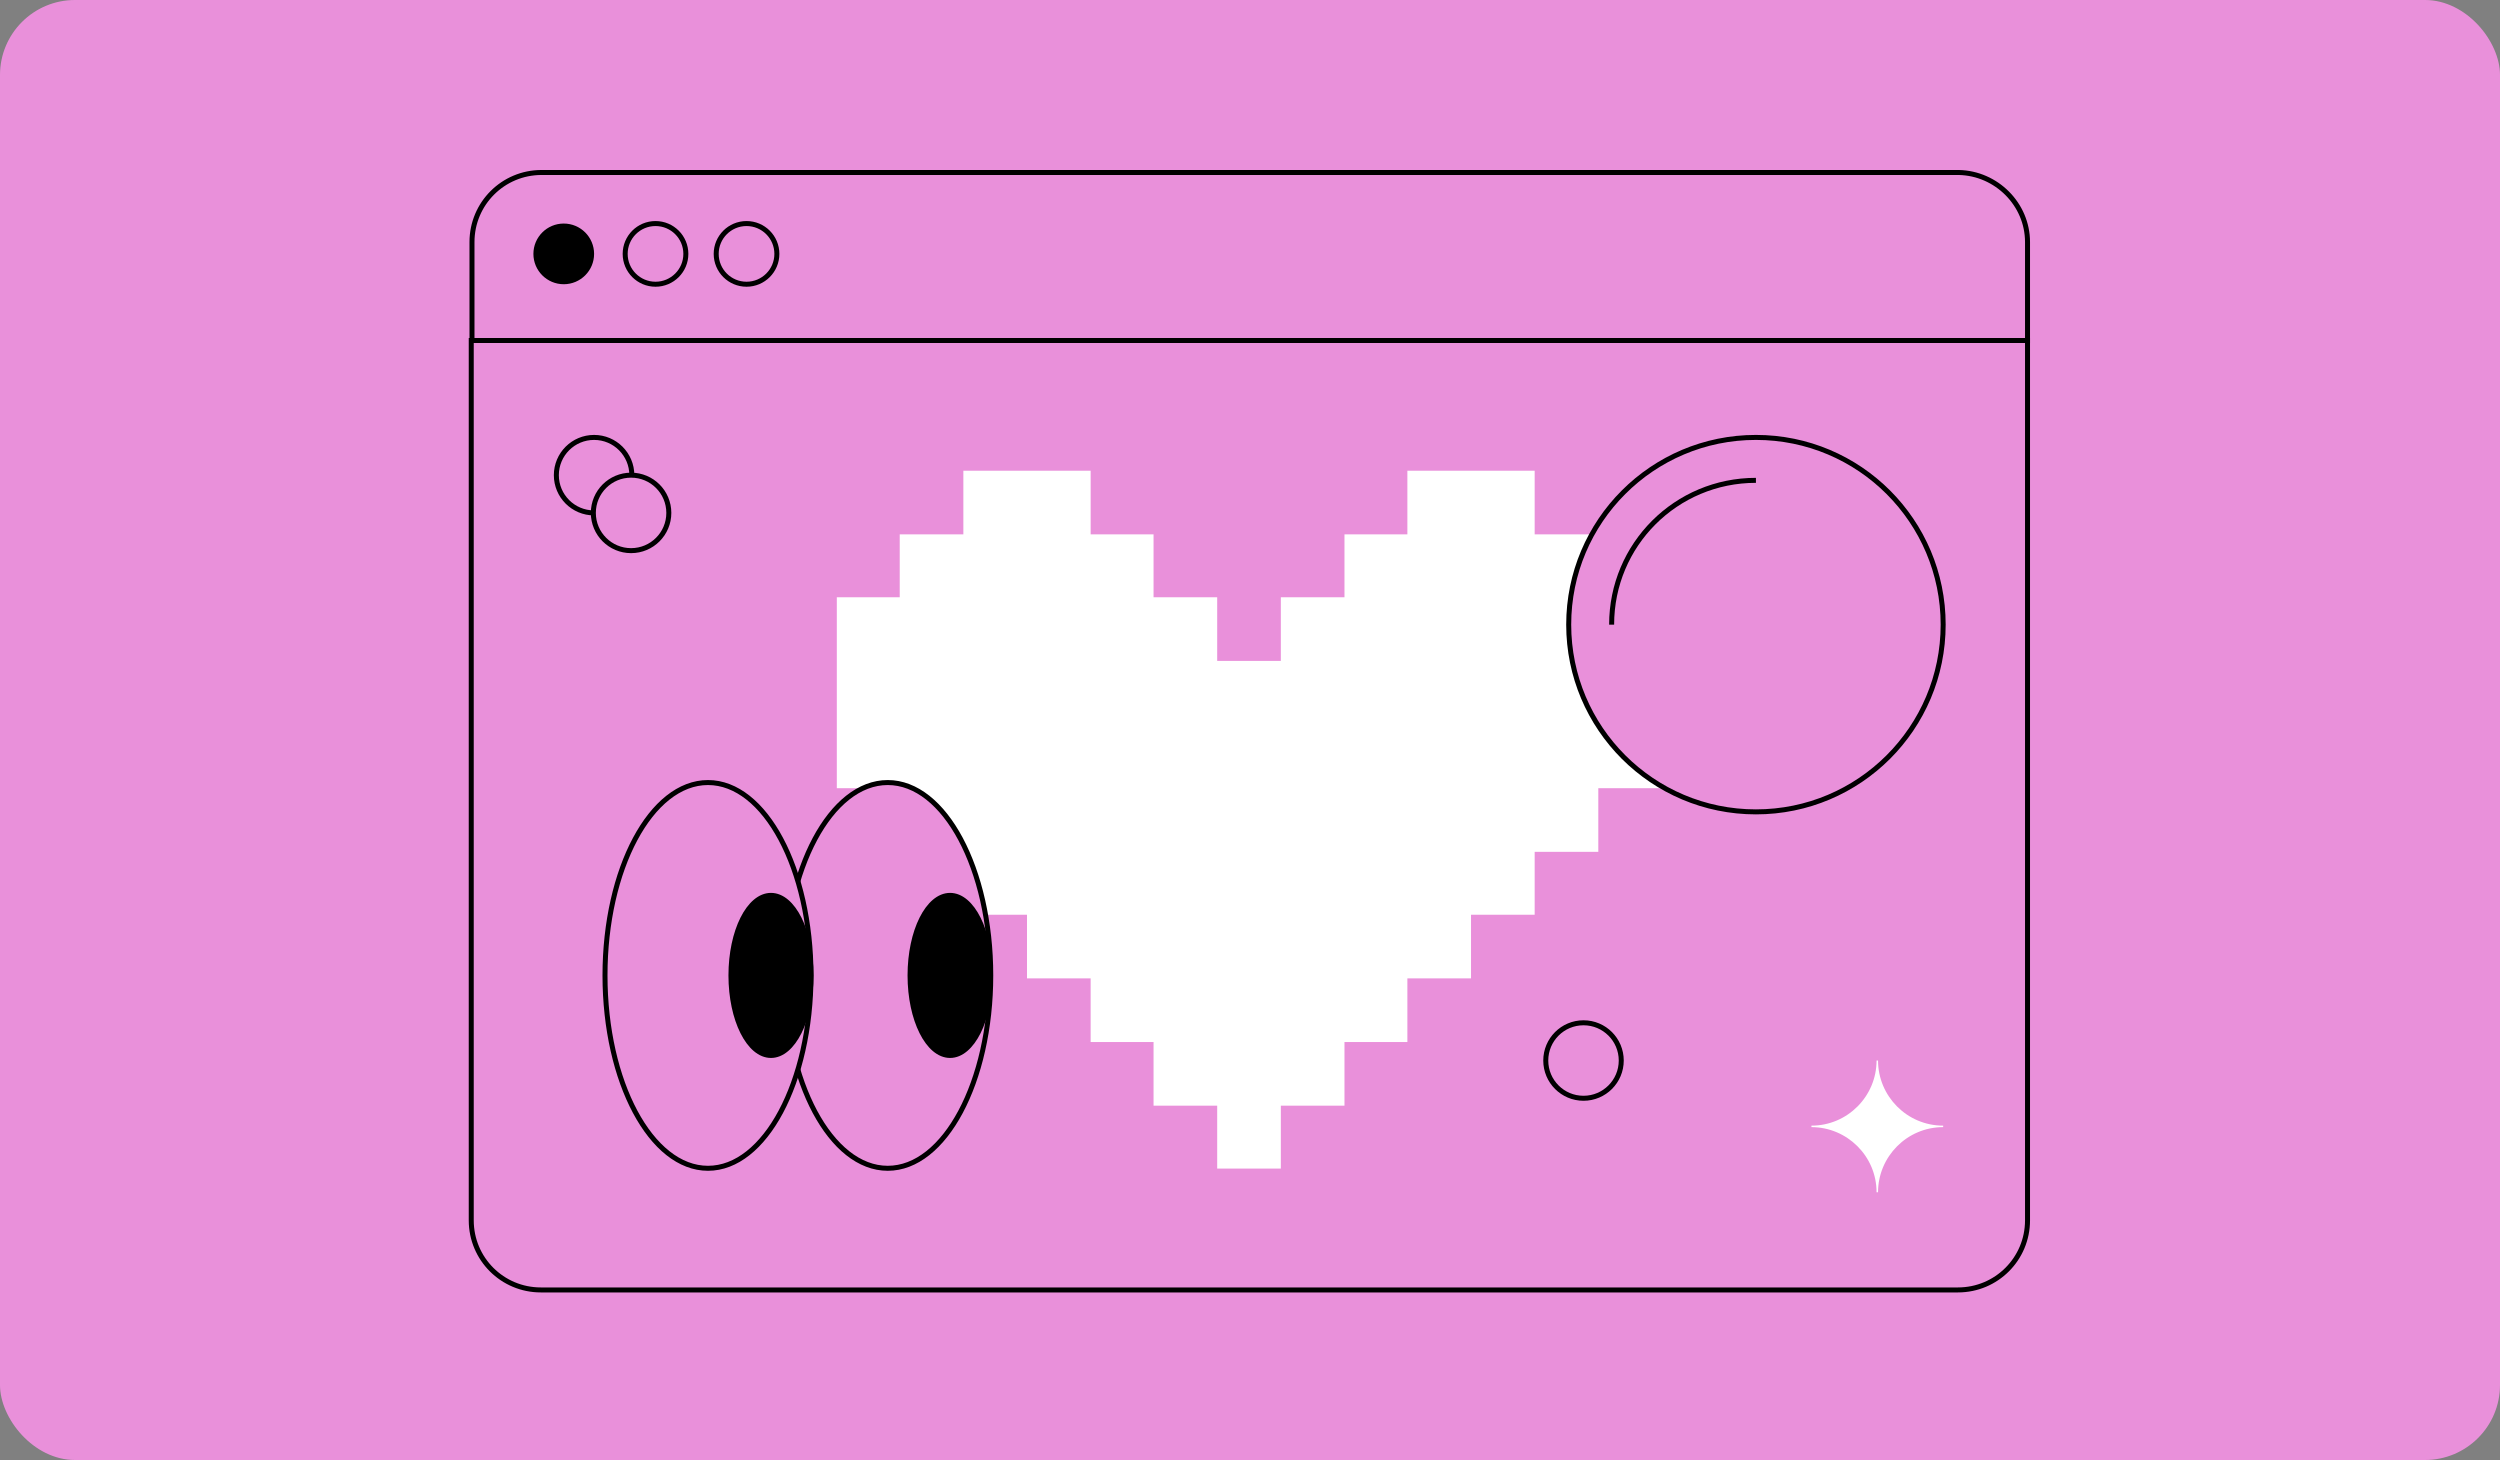
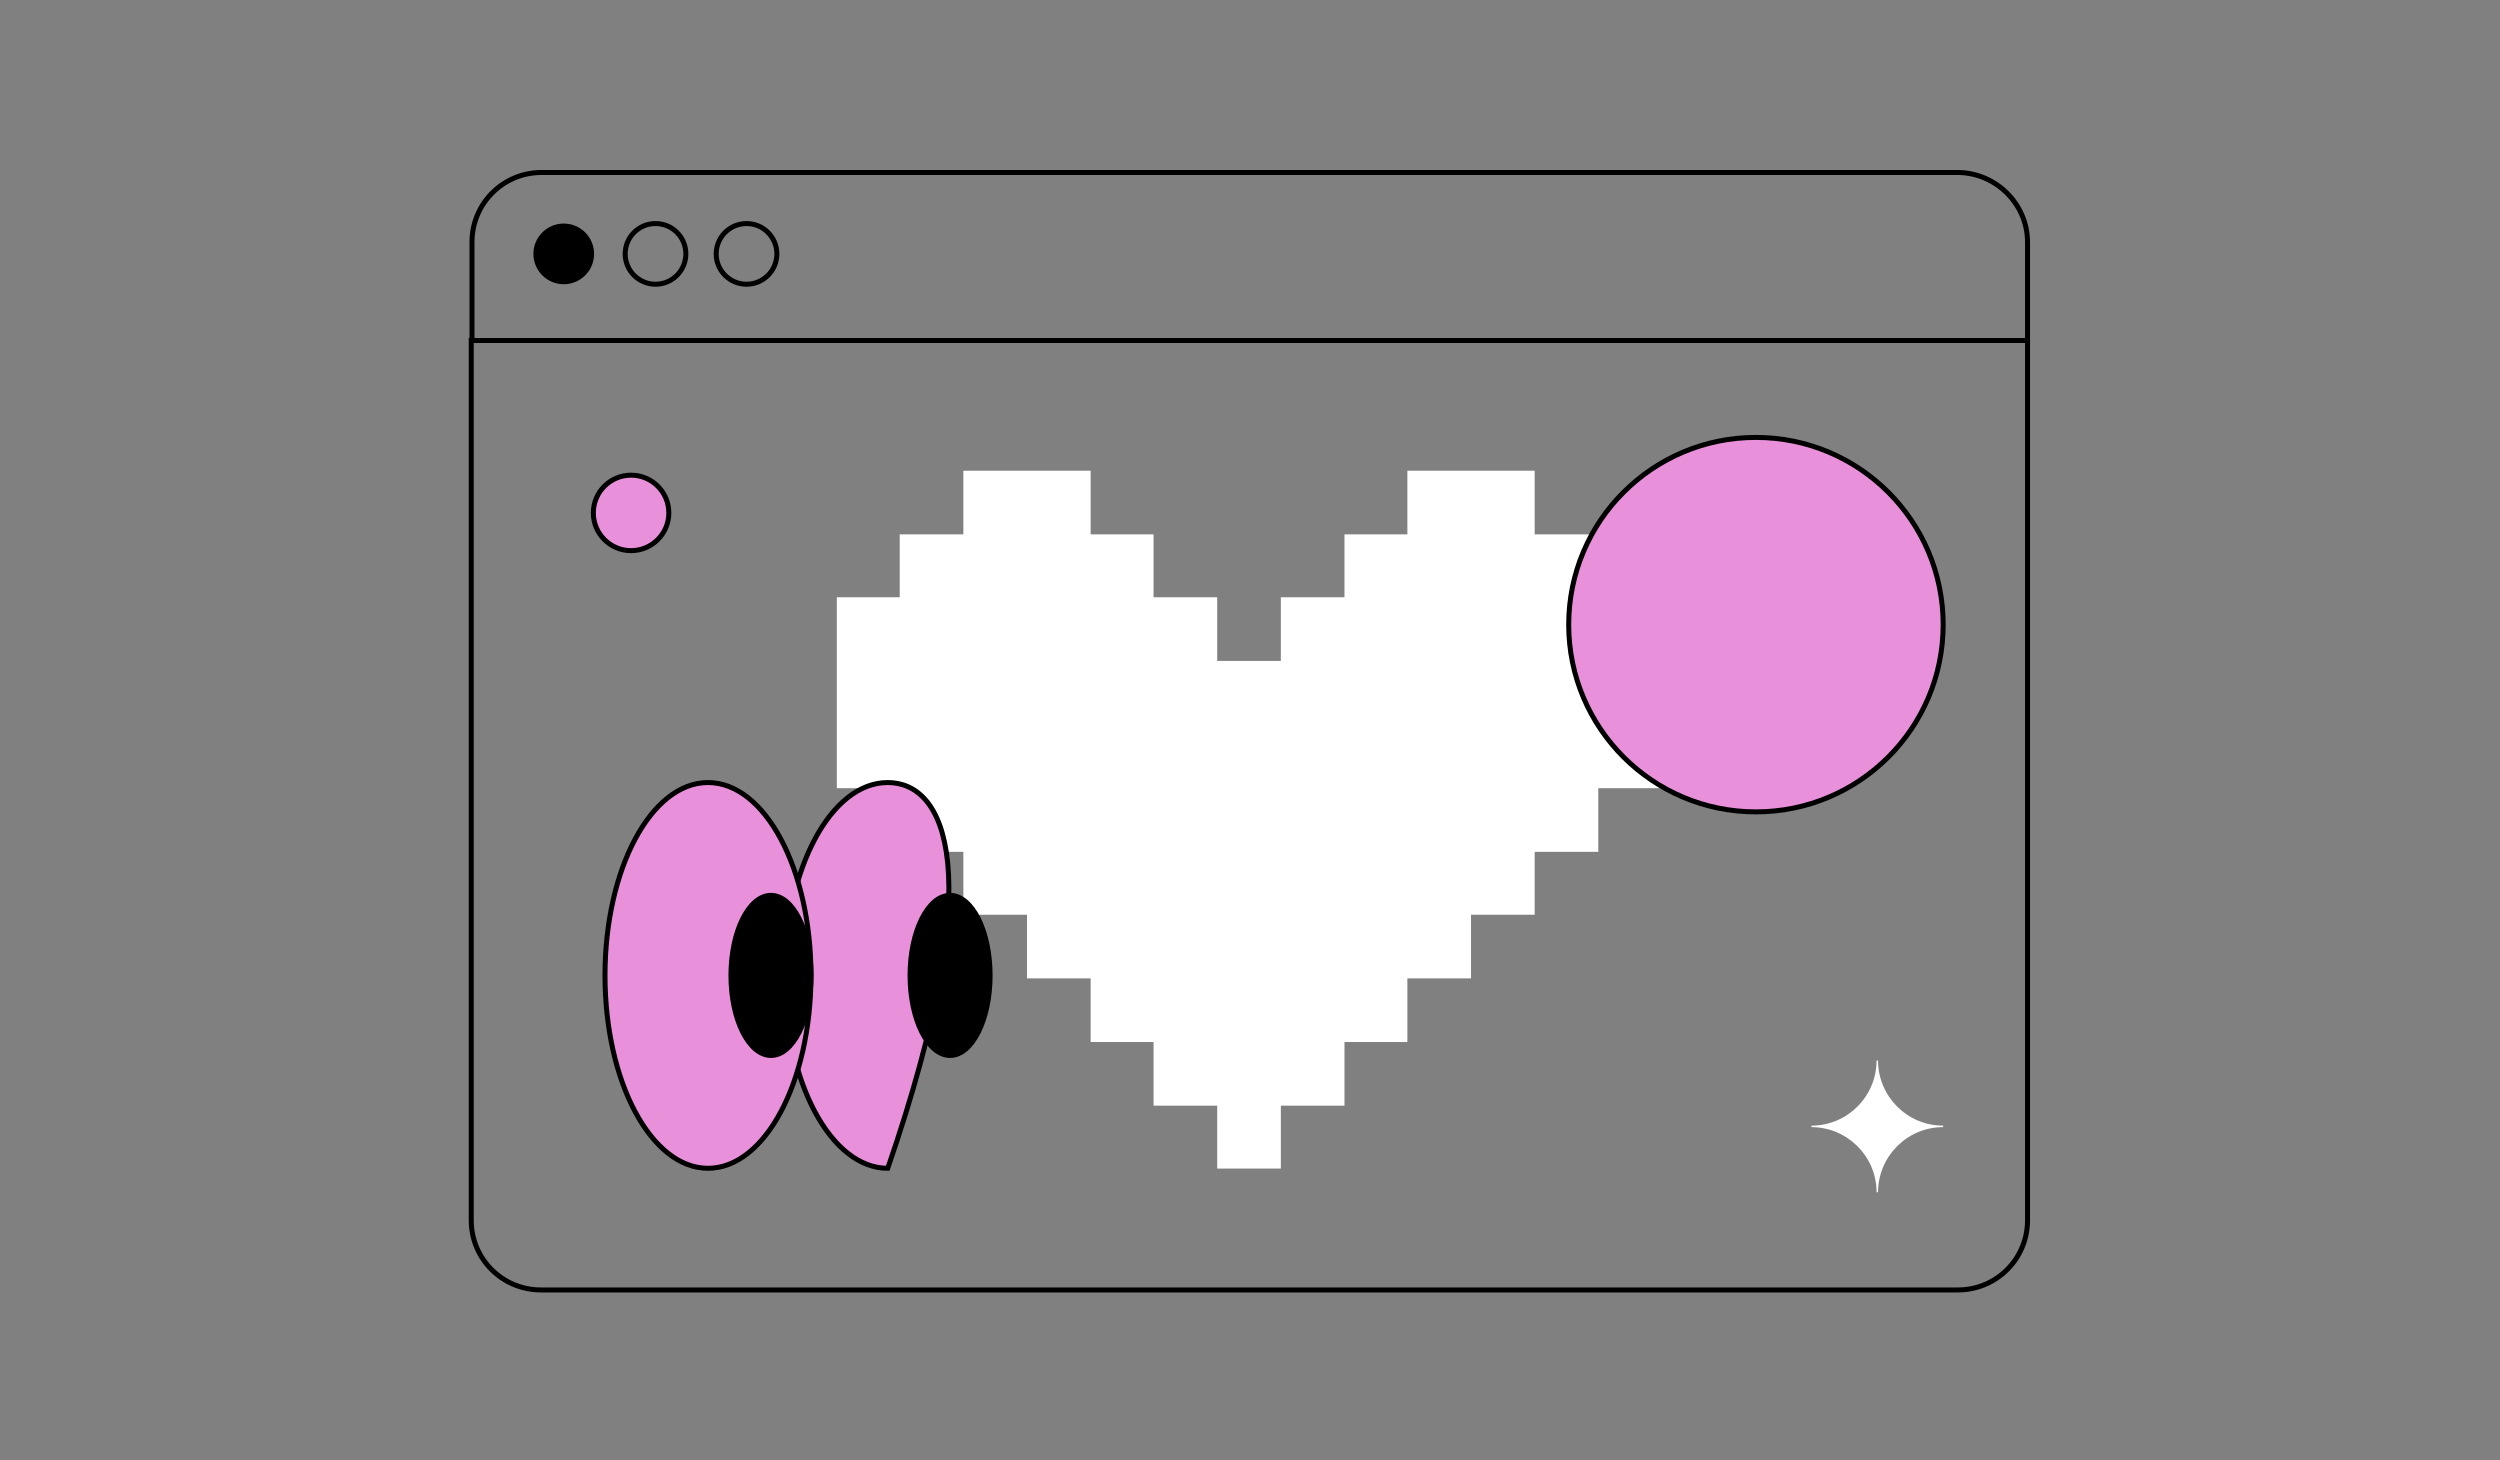
<svg xmlns="http://www.w3.org/2000/svg" width="500" height="292" viewBox="0 0 500 292" fill="none">
  <rect x="0" y="0" width="500" height="292" fill="#808080" stroke="none" />
-   <rect width="500" height="292" rx="15" fill="#E990DA" />
  <path d="M405.505 48.411V68.095H94.397V48.411C94.397 40.714 100.613 34.498 108.309 34.498H391.741C399.289 34.646 405.505 40.862 405.505 48.411Z" stroke="black" stroke-miterlimit="10" />
  <path d="M405.505 68.096V244.075C405.505 251.771 399.289 257.987 391.593 257.987H108.161C100.465 257.987 94.249 251.771 94.249 244.075V68.096H405.505Z" stroke="black" stroke-miterlimit="10" />
  <path d="M112.749 56.846C116.101 56.846 118.818 54.13 118.818 50.778C118.818 47.427 116.101 44.71 112.749 44.71C109.398 44.71 106.681 47.427 106.681 50.778C106.681 54.13 109.398 56.846 112.749 56.846Z" fill="black" />
  <path d="M131.102 56.846C134.454 56.846 137.171 54.13 137.171 50.778C137.171 47.427 134.454 44.71 131.102 44.71C127.751 44.71 125.034 47.427 125.034 50.778C125.034 54.13 127.751 56.846 131.102 56.846Z" stroke="black" stroke-miterlimit="10" />
  <path d="M149.307 56.846C152.658 56.846 155.375 54.13 155.375 50.778C155.375 47.427 152.658 44.71 149.307 44.71C145.956 44.71 143.239 47.427 143.239 50.778C143.239 54.13 145.956 56.846 149.307 56.846Z" stroke="black" stroke-miterlimit="10" />
  <path fill-rule="evenodd" clip-rule="evenodd" d="M319.662 119.453V106.873H306.933V94.144H294.204H281.476V106.873H268.895V119.453H256.167V132.182H243.438V119.453H230.71V106.873H218.129V94.144H205.401H192.672V106.873H179.944V119.453H167.363V132.182V144.91V157.639H179.944V170.367H192.672V182.948H205.401V195.676H218.129V208.405H230.71V221.133H243.438V233.714H256.167V221.133H268.895V208.405H281.476V195.676H294.204V182.948H306.933V170.367H319.662V157.639H332.39V144.91V132.182V119.453H319.662Z" fill="white" />
  <path d="M375.608 212.105H375.312C375.312 219.21 369.539 225.13 362.287 225.13V225.426C369.391 225.426 375.312 231.198 375.312 238.451H375.608C375.608 231.346 381.38 225.426 388.632 225.426V225.13C381.38 225.13 375.608 219.21 375.608 212.105Z" fill="white" />
-   <path d="M177.549 233.658C188.926 233.658 198.149 216.388 198.149 195.084C198.149 173.78 188.926 156.509 177.549 156.509C166.173 156.509 156.95 173.78 156.95 195.084C156.95 216.388 166.173 233.658 177.549 233.658Z" fill="#E990DA" stroke="black" stroke-miterlimit="10" />
+   <path d="M177.549 233.658C198.149 173.78 188.926 156.509 177.549 156.509C166.173 156.509 156.95 173.78 156.95 195.084C156.95 216.388 166.173 233.658 177.549 233.658Z" fill="#E990DA" stroke="black" stroke-miterlimit="10" />
  <path d="M141.599 233.658C152.976 233.658 162.198 216.388 162.198 195.084C162.198 173.78 152.976 156.509 141.599 156.509C130.223 156.509 121 173.78 121 195.084C121 216.388 130.223 233.658 141.599 233.658Z" fill="#E990DA" stroke="black" stroke-miterlimit="10" />
  <path d="M154.195 211.091C158.615 211.091 162.198 203.924 162.198 195.084C162.198 186.243 158.615 179.077 154.195 179.077C149.775 179.077 146.191 186.243 146.191 195.084C146.191 203.924 149.775 211.091 154.195 211.091Z" fill="black" stroke="black" stroke-miterlimit="10" />
  <path d="M190.014 211.091C194.434 211.091 198.017 203.924 198.017 195.084C198.017 186.243 194.434 179.077 190.014 179.077C185.594 179.077 182.01 186.243 182.01 195.084C182.01 203.924 185.594 211.091 190.014 211.091Z" fill="black" stroke="black" stroke-miterlimit="10" />
  <path d="M351.187 162.375C371.867 162.375 388.632 145.61 388.632 124.929C388.632 104.249 371.867 87.484 351.187 87.484C330.506 87.484 313.741 104.249 313.741 124.929C313.741 145.61 330.506 162.375 351.187 162.375Z" fill="#E990DA" stroke="black" stroke-miterlimit="10" />
  <path d="M322.326 124.929C322.326 108.944 335.202 96.068 351.187 96.068L322.326 124.929Z" fill="#E990DA" />
-   <path d="M322.326 124.929C322.326 108.944 335.202 96.068 351.187 96.068" stroke="black" stroke-miterlimit="10" />
-   <path d="M118.817 102.581C122.986 102.581 126.366 99.201 126.366 95.032C126.366 90.863 122.986 87.484 118.817 87.484C114.649 87.484 111.269 90.863 111.269 95.032C111.269 99.201 114.649 102.581 118.817 102.581Z" fill="#E990DA" stroke="black" stroke-miterlimit="10" />
  <path d="M126.218 110.129C130.387 110.129 133.766 106.749 133.766 102.581C133.766 98.412 130.387 95.032 126.218 95.032C122.049 95.032 118.669 98.412 118.669 102.581C118.669 106.749 122.049 110.129 126.218 110.129Z" fill="#E990DA" stroke="black" stroke-miterlimit="10" />
-   <path d="M316.702 219.654C320.87 219.654 324.25 216.274 324.25 212.105C324.25 207.937 320.87 204.557 316.702 204.557C312.533 204.557 309.153 207.937 309.153 212.105C309.153 216.274 312.533 219.654 316.702 219.654Z" fill="#E990DA" stroke="black" stroke-miterlimit="10" />
</svg>